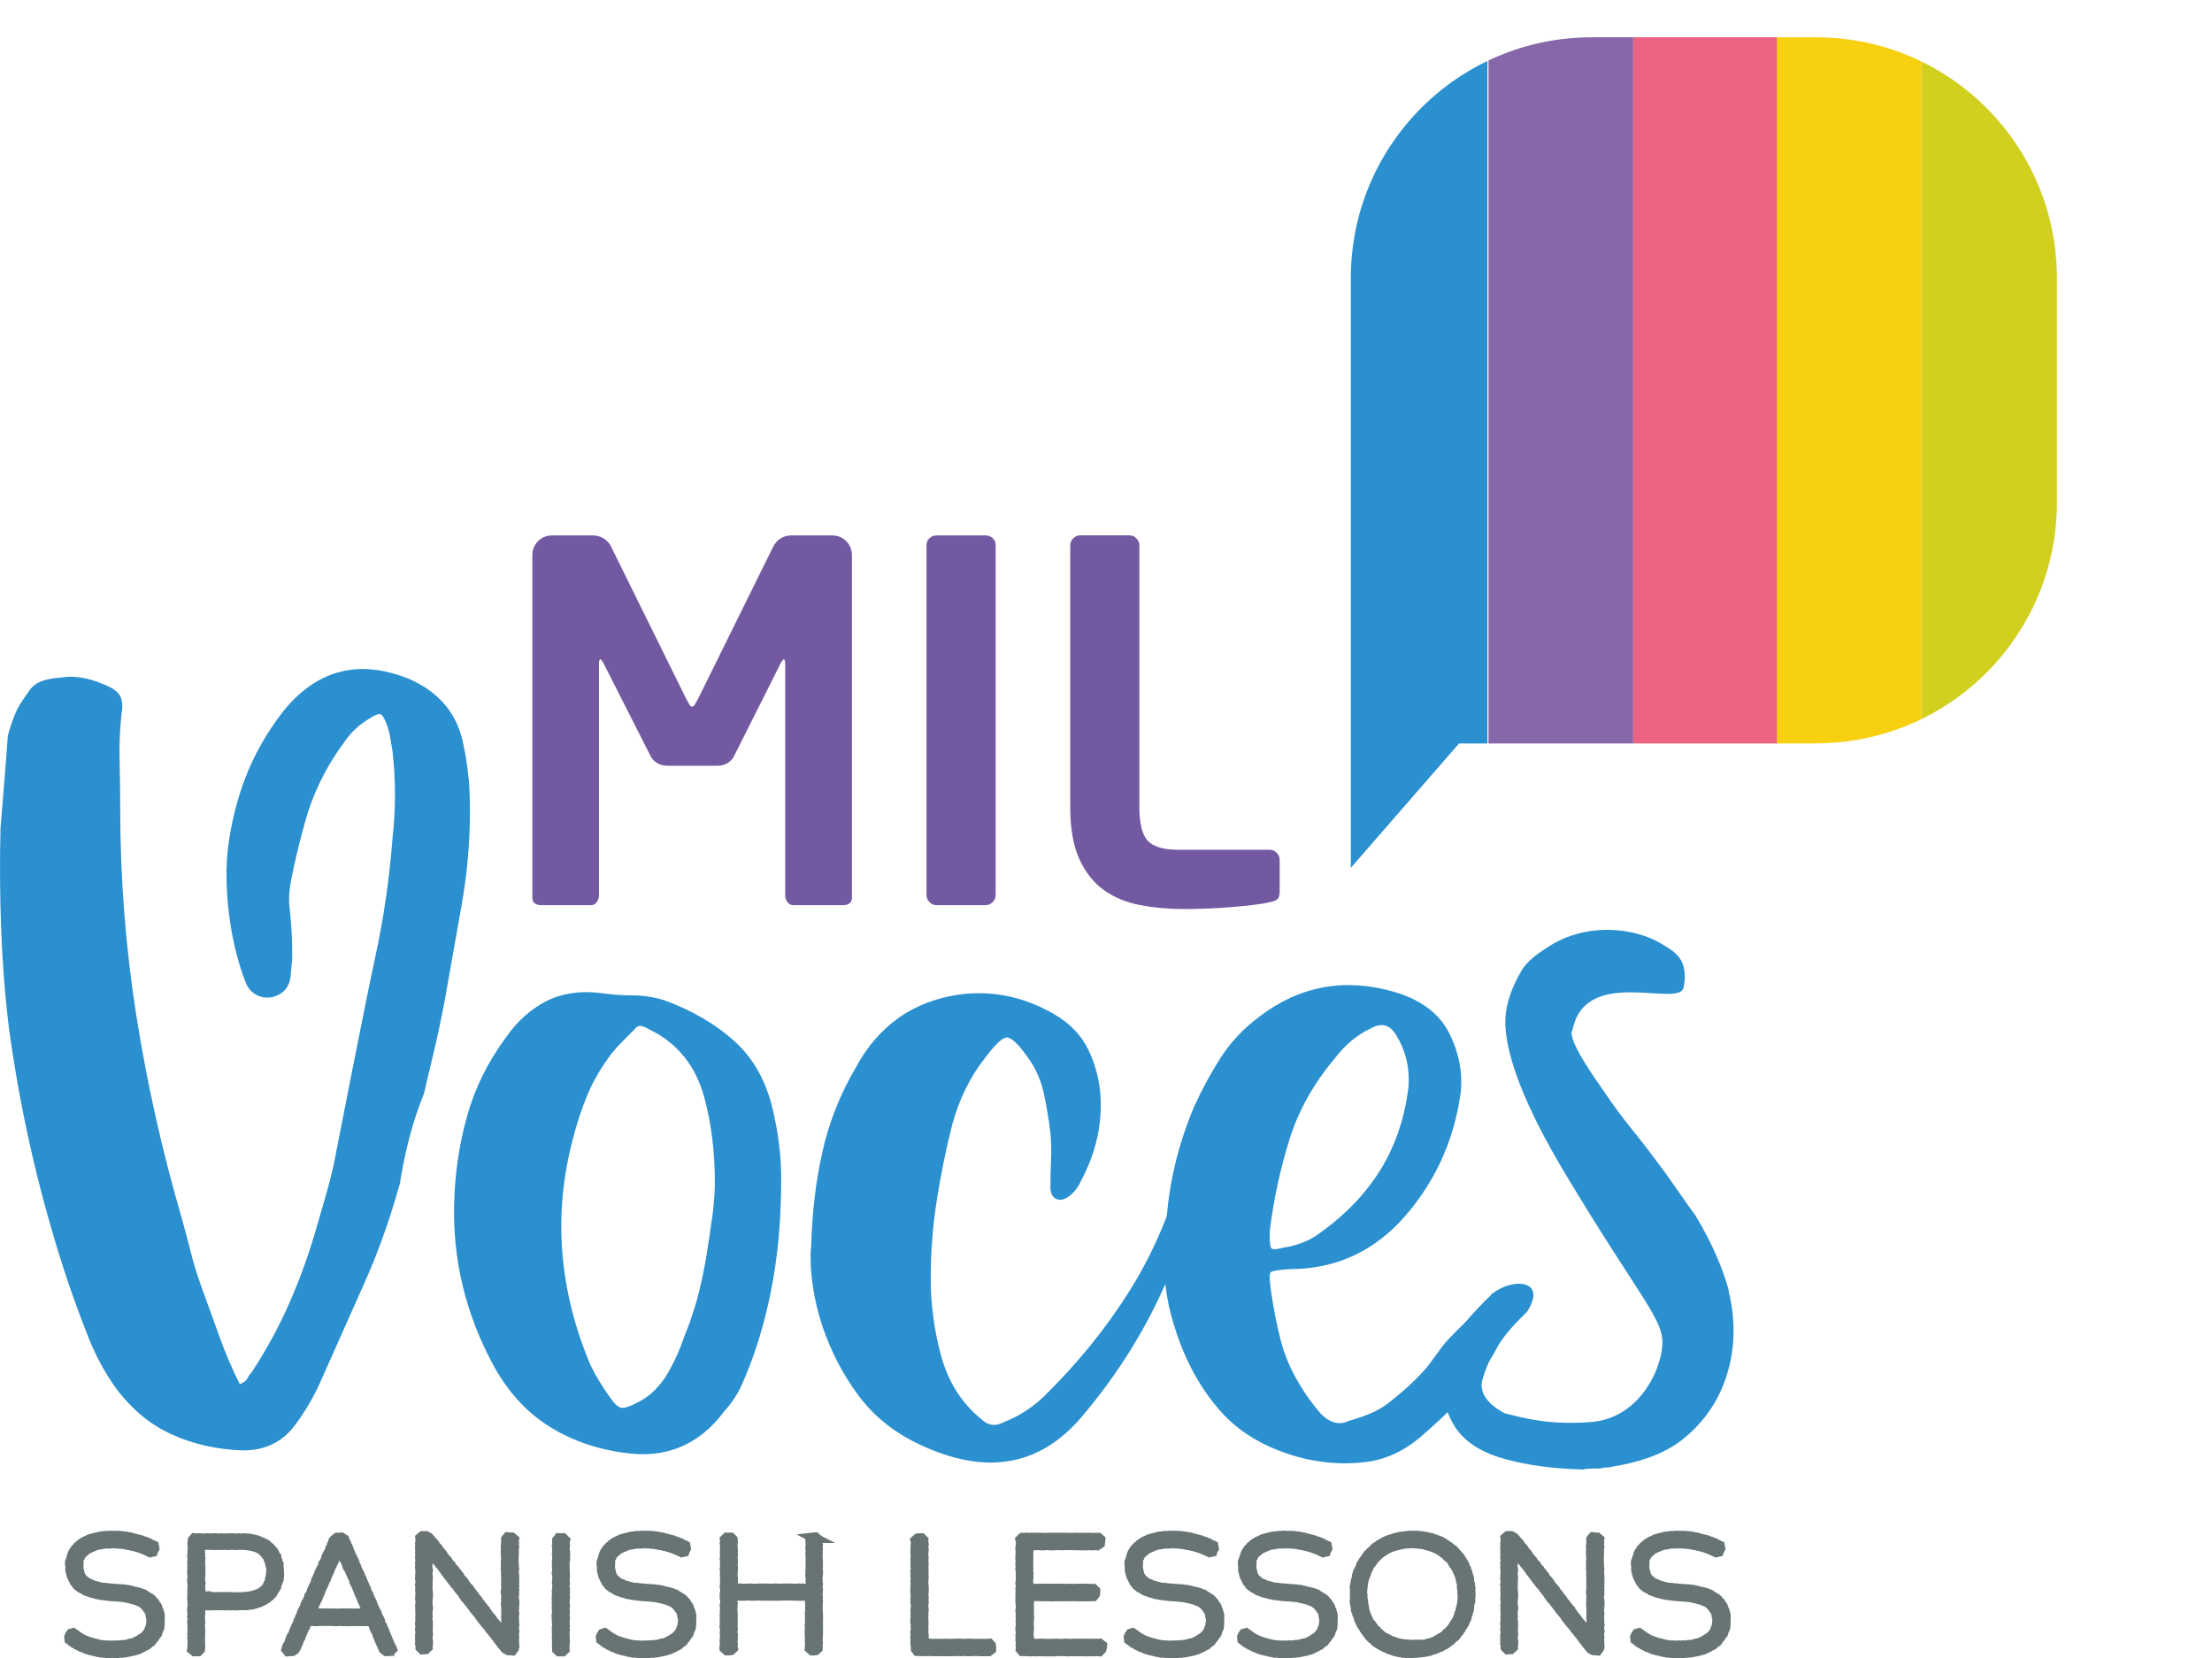
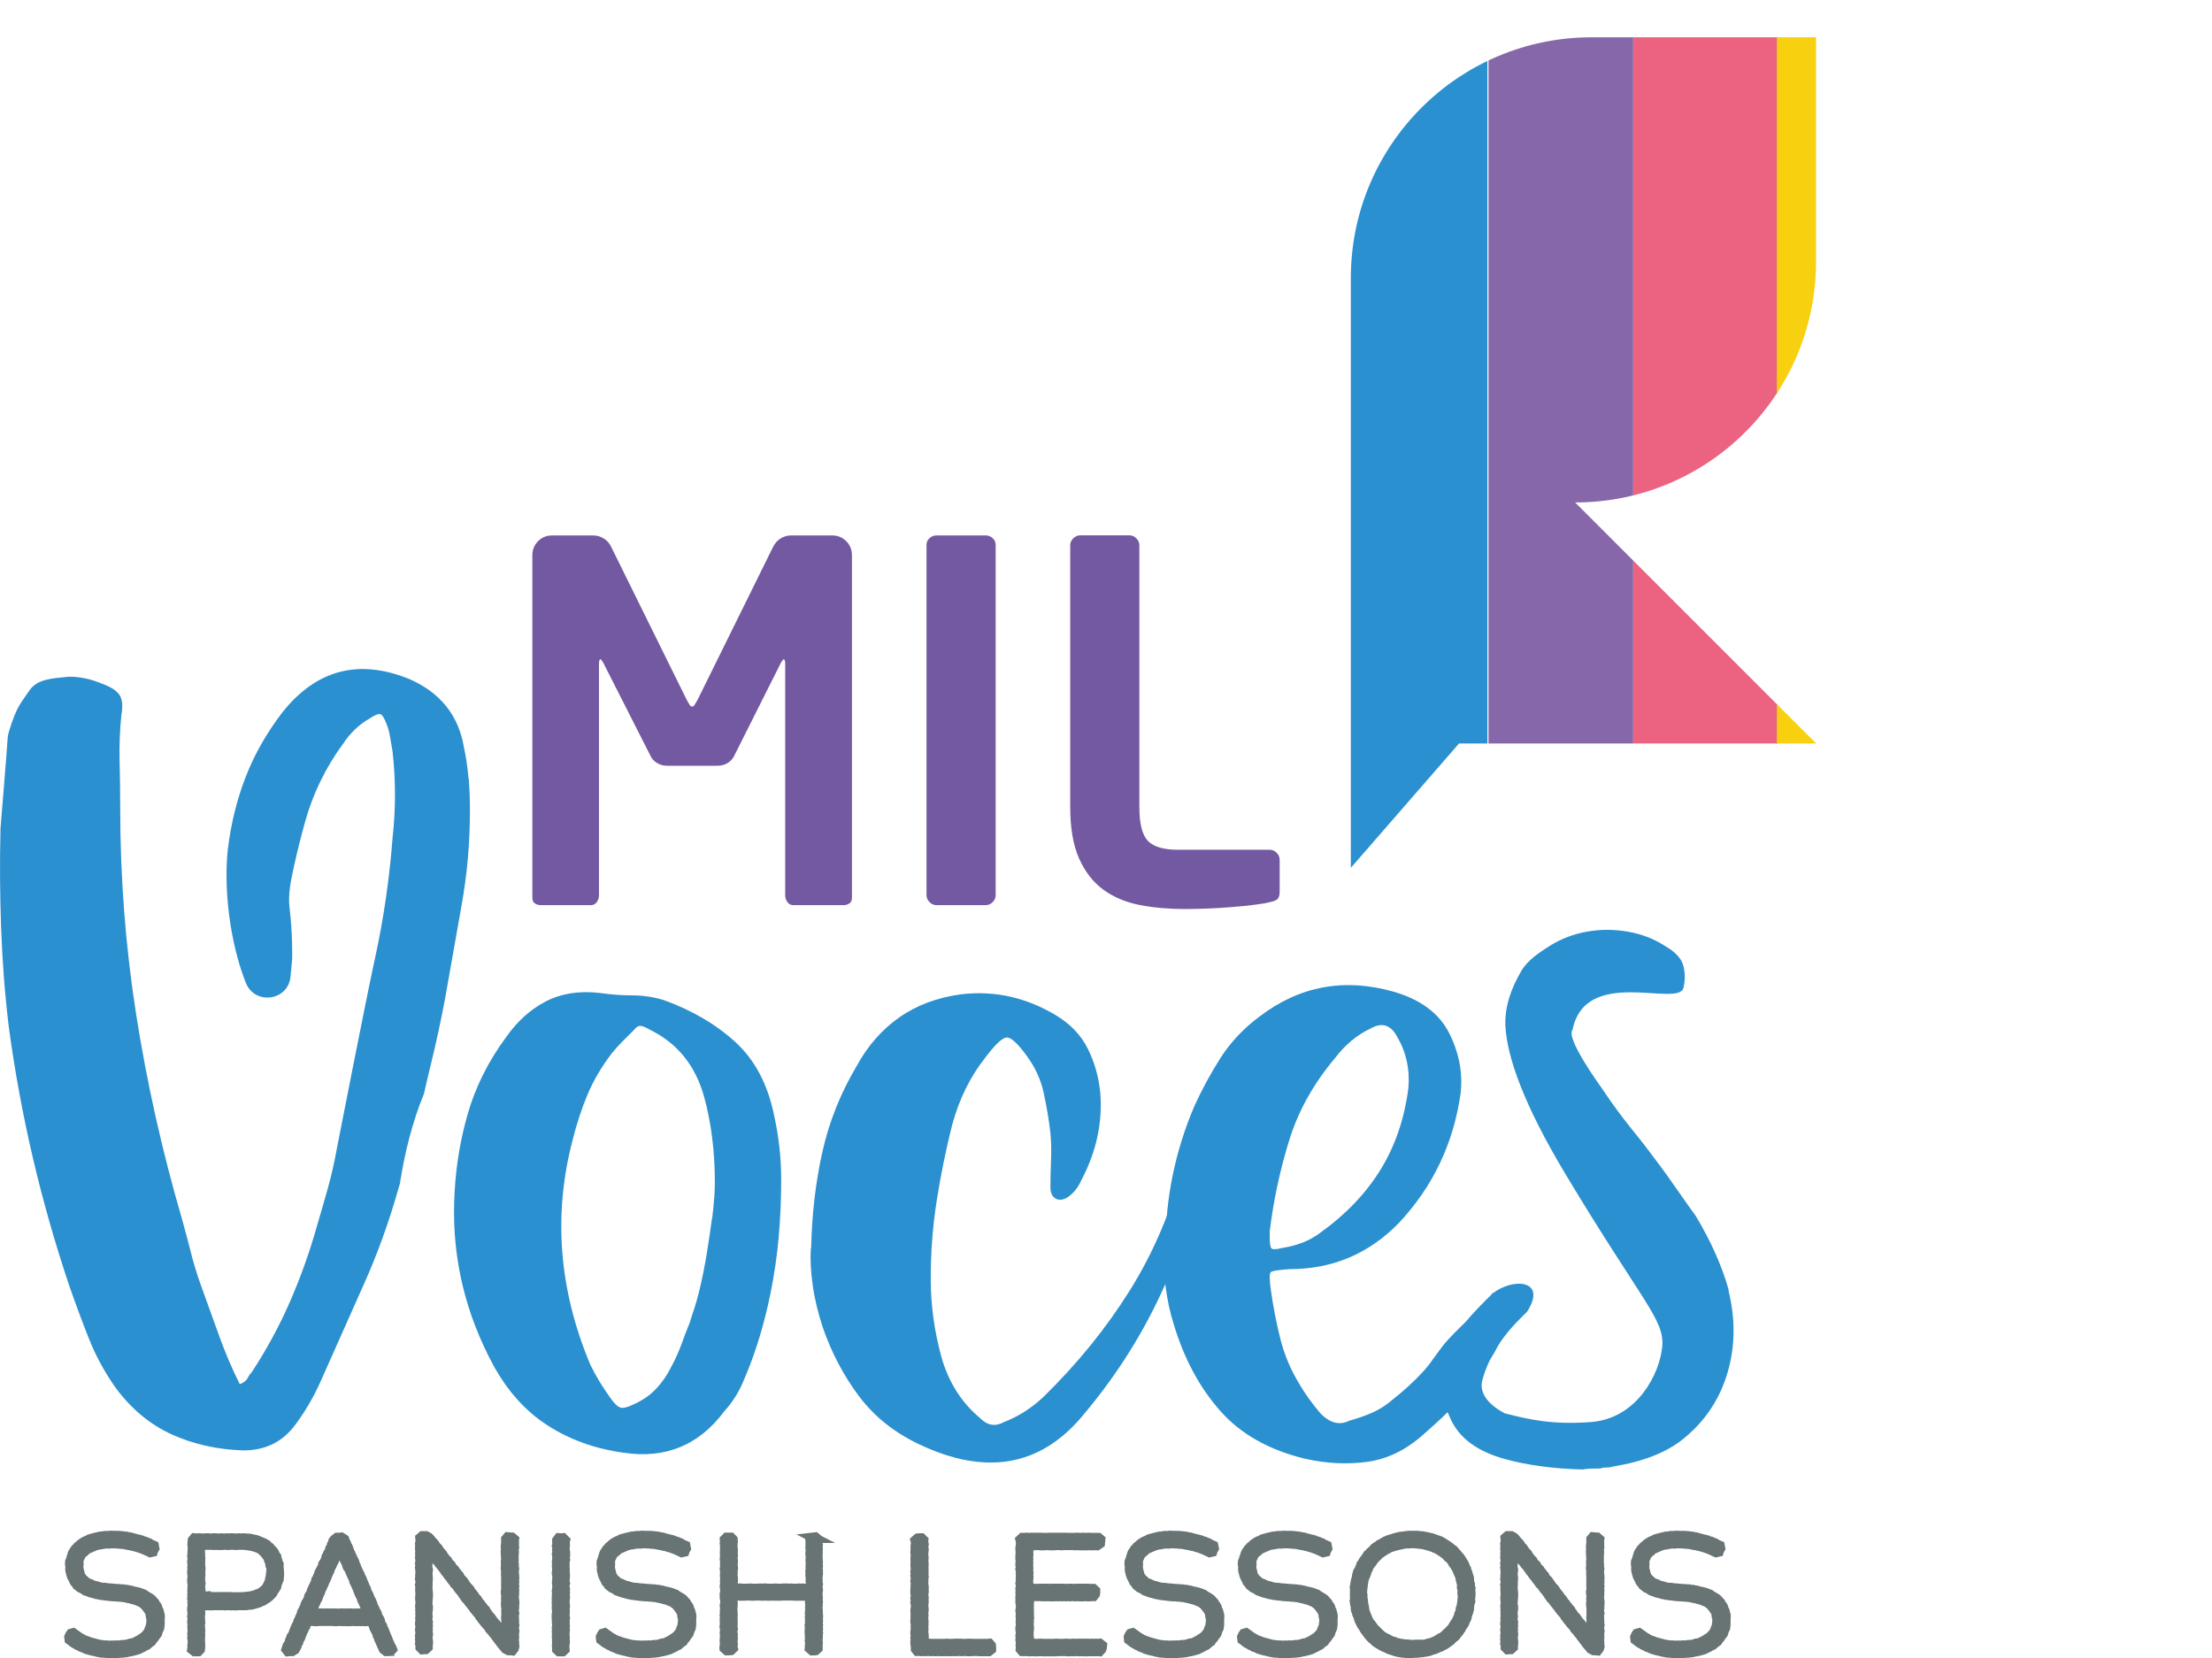
<svg xmlns="http://www.w3.org/2000/svg" id="Capa_2" viewBox="0 0 220.1 165.02">
  <defs>
    <clipPath id="clippath">
-       <path d="M180.71,73.98h-35.53l-10.77,12.38V27.68c0-13.24,10.73-23.97,23.97-23.97h22.32c13.24,0,23.97,10.73,23.97,23.97v22.32c0,13.24-10.73,23.97-23.97,23.97Z" style="clip-rule:evenodd; fill:none;" />
+       <path d="M180.71,73.98h-35.53l-10.77,12.38V27.68c0-13.24,10.73-23.97,23.97-23.97h22.32v22.32c0,13.24-10.73,23.97-23.97,23.97Z" style="clip-rule:evenodd; fill:none;" />
    </clipPath>
  </defs>
  <g id="Capa_1-2">
    <path d="M84.51,89.9c-.17.12-.36.17-.59.17h-5c-.23,0-.42-.1-.57-.3s-.22-.43-.22-.69v-22.98c0-.33-.05-.5-.15-.5-.03,0-.12.1-.25.3l-4.75,9.46c-.17.26-.39.47-.67.62-.28.15-.59.22-.92.22h-5c-.33,0-.64-.07-.92-.22-.28-.15-.5-.35-.67-.62l-4.8-9.46c-.13-.2-.22-.3-.25-.3-.1,0-.15.17-.15.5v22.98c0,.26-.07.49-.22.69s-.34.3-.57.3h-5c-.23,0-.43-.06-.59-.17-.17-.12-.25-.31-.25-.57v-34.07c0-.56.19-1.03.57-1.41.38-.38.85-.57,1.41-.57h4.06c.4,0,.76.11,1.09.32.33.21.58.5.74.87l7.48,15.15c.13.23.23.4.3.52.07.12.15.17.25.17s.18-.06.25-.17c.07-.12.17-.29.3-.52l7.48-15.15c.17-.36.41-.65.74-.87.33-.21.69-.32,1.09-.32h4.06c.56,0,1.03.19,1.41.57.38.38.57.85.57,1.41v34.07c0,.26-.08.45-.25.57Z" style="fill:#7359a1;" />
    <path d="M98.77,89.77c-.2.2-.43.3-.69.3h-4.9c-.26,0-.5-.1-.69-.3-.2-.2-.3-.43-.3-.69v-34.86c0-.26.1-.49.3-.67.2-.18.43-.27.69-.27h4.9c.26,0,.5.09.69.27.2.18.3.41.3.67v34.86c0,.26-.1.5-.3.69Z" style="fill:#7359a1;" />
    <path d="M127.12,89.47c-.15.13-.4.23-.77.3-.36.1-.88.19-1.56.27-.68.08-1.41.16-2.2.22-.79.07-1.6.12-2.43.15-.83.03-1.57.05-2.23.05-1.62,0-3.12-.13-4.51-.4s-2.59-.77-3.61-1.51c-1.02-.74-1.83-1.77-2.43-3.1-.59-1.32-.89-3.04-.89-5.15v-26.04c0-.26.1-.5.3-.69.2-.2.43-.3.69-.3h4.9c.26,0,.5.1.69.3.2.2.3.43.3.69v26.04c0,1.65.28,2.77.84,3.37.56.59,1.57.89,3.02.89h9.11c.26,0,.5.1.69.3.2.2.3.43.3.69v3.17c0,.36-.07.61-.22.74Z" style="fill:#7359a1;" />
    <g style="clip-path:url(#clippath);">
      <rect x="119.21" width="14.4" height="97.05" style="fill:#d2d01e;" />
      <rect x="133.6" width="14.4" height="97.05" style="fill:#2b90cf;" />
      <rect x="148.11" width="14.4" height="97.05" style="fill:#8668aa;" />
      <rect x="162.51" width="14.4" height="97.05" style="fill:#eb6380;" />
      <rect x="176.8" width="14.4" height="97.05" style="fill:#f7d010;" />
-       <rect x="191.2" width="14.4" height="97.05" style="fill:#d2d01e;" />
      <rect x="205.7" width="14.4" height="97.05" style="fill:#a0d9f7;" />
    </g>
    <path d="M46.62,77.47c-.08-1.02-.24-2.08-.47-3.18-.55-3.14-2.36-5.38-5.42-6.72-5.03-2.04-9.24-.94-12.62,3.3-1.57,2.05-2.79,4.19-3.66,6.43-.87,2.24-1.46,4.62-1.77,7.13-.43,3.72.11,9.12,1.77,13.35.89,2.28,4.24,1.83,4.46-.61l.16-1.74s.07-2.35-.26-5.1c-.17-1.41.16-2.83.47-4.25.31-1.41.67-2.83,1.06-4.24.39-1.42.9-2.77,1.53-4.07.63-1.3,1.37-2.54,2.24-3.71.71-1.1,1.61-1.96,2.71-2.59.47-.31.81-.45,1-.41.2.04.41.37.65,1,.16.39.27.83.35,1.3.08.47.16.94.24,1.42.16,1.41.24,2.85.24,4.3s-.08,2.89-.24,4.3c-.31,4.09-.9,8.12-1.77,12.09-.87,3.97-3.6,17.93-3.77,18.81-.24,1.34-.53,2.63-.88,3.89-.35,1.26-.73,2.56-1.12,3.89-.71,2.52-1.59,4.99-2.65,7.43-1.06,2.44-2.34,4.8-3.83,7.07-.16.16-.29.35-.41.59s-.37.43-.77.59c-.79-1.57-1.47-3.18-2.06-4.83-.59-1.65-1.2-3.34-1.83-5.07-.39-1.1-.73-2.2-1-3.3-.28-1.1-.57-2.2-.88-3.3-1.97-6.76-3.48-13.52-4.54-20.28-1.06-6.76-1.59-13.64-1.59-20.64,0-1.57-.02-3.1-.06-4.6-.04-1.49.02-3.02.18-4.6.16-.86.1-1.51-.18-1.95-.28-.43-.85-.81-1.71-1.12-1.1-.47-2.2-.71-3.3-.71-1.65.16-3.18.2-3.97,1.38-.39.55-.94,1.32-1.21,1.87-.28.55-.86,2.12-.94,2.75-.08,1.34-.72,9.09-.72,9.09-.08,3.3-.06,6.6.06,9.9.12,3.3.37,6.6.77,9.9,1.18,8.73,3.18,17.29,6.01,25.71.63,1.81,1.28,3.56,1.95,5.25.67,1.69,1.55,3.32,2.65,4.89,1.57,2.12,3.44,3.68,5.6,4.66,2.16.98,4.54,1.51,7.13,1.59,2.2,0,3.93-.86,5.19-2.59.94-1.26,1.77-2.67,2.48-4.25l4.25-9.55c1.42-3.14,2.59-6.41,3.54-9.79.04-.13.08-.25.11-.36.48-3.11,1.24-6.13,2.4-8.97.24-1.04.47-2.08.73-3.11.51-2.08.96-4.19,1.36-6.31.55-3.14,1.1-6.25,1.65-9.32.55-3.07.83-6.21.83-9.43,0-1.1-.04-2.16-.12-3.18Z" style="fill:#2b90cf;" />
    <path d="M77.49,122.99c.17-1.89.24-3.77.24-5.66,0-2.12-.24-4.25-.71-6.37-.63-3.07-1.91-5.48-3.83-7.25-1.93-1.77-4.3-3.16-7.13-4.19-1.02-.31-2.06-.47-3.12-.47s-2.14-.08-3.24-.24c-2.04-.24-3.83.04-5.37.83-1.53.79-2.85,1.97-3.95,3.54-1.81,2.44-3.11,5.05-3.89,7.84-.79,2.79-1.22,5.68-1.3,8.67-.16,5.66,1.14,11.04,3.89,16.15,1.42,2.59,3.22,4.6,5.42,6.01,2.2,1.42,4.72,2.32,7.55,2.71,4.17.63,7.51-.75,10.02-4.13.79-.86,1.39-1.81,1.83-2.83.43-1.02,2.84-6.25,3.6-14.62ZM71.06,119.21c-.04.63-.1,1.26-.18,1.89-.08.24-.38,2.99-.9,5.54-.65,3.22-1.11,4.09-1.34,4.95-.32.79-.61,1.55-.88,2.3-.28.75-.61,1.47-1,2.18-.39.79-.88,1.49-1.47,2.12-.59.63-1.32,1.14-2.18,1.53-.63.31-1.08.43-1.36.35-.28-.08-.61-.39-1-.94-.39-.55-.75-1.08-1.06-1.59-.31-.51-.63-1.08-.94-1.71-3.14-7.47-3.73-14.93-1.77-22.4.39-1.57.88-3.07,1.47-4.48.59-1.42,1.4-2.79,2.42-4.13.31-.39.67-.78,1.06-1.18.39-.39.79-.78,1.18-1.18.24-.31.49-.43.77-.35.27.08.53.2.77.35,2.75,1.34,4.56,3.58,5.42,6.72.71,2.59,1.06,5.42,1.06,8.49,0,.39-.02.9-.06,1.53Z" style="fill:#2b90cf;" />
    <path d="M80.71,124.17c.08-3.38.45-6.56,1.12-9.55.67-2.99,1.8-5.82,3.38-8.49,1.11-2.04,2.53-3.67,4.27-4.89,1.74-1.22,3.79-1.98,6.16-2.3,3.32-.39,6.48.31,9.48,2.12,1.42.87,2.46,1.97,3.12,3.3.67,1.34,1.08,2.79,1.24,4.36.24,2.99-.39,5.9-1.89,8.73-.31.71-.75,1.26-1.3,1.65-.47.31-.88.37-1.24.18-.35-.2-.53-.57-.53-1.12,0-.86.02-1.77.06-2.71.04-.94.02-1.85-.06-2.71-.16-1.34-.38-2.65-.66-3.95s-.81-2.49-1.61-3.6c-.95-1.34-1.65-1.98-2.09-1.95-.44.04-1.13.69-2.08,1.95-1.51,1.89-2.62,4.13-3.33,6.72-.64,2.52-1.15,5.05-1.55,7.61-.4,2.56-.59,5.13-.59,7.72s.35,5.19,1.06,7.78c.71,2.52,2,4.56,3.89,6.13.71.71,1.49.83,2.36.35,1.42-.55,2.71-1.37,3.89-2.48,3.38-3.3,6.25-6.84,8.61-10.61,2.36-3.77,4.13-7.94,5.31-12.5.16-.39.25-.73.29-1,.04-.27.14-.57.29-.88.24-.71.67-1.02,1.3-.94.63.08.94.51.94,1.3-.08.31-.12.59-.12.83s-.04.51-.12.83c-1.34,4.56-3.01,8.94-5.01,13.15-2,4.21-4.58,8.16-7.72,11.85-4.17,4.87-9.51,5.78-16.04,2.71-2.52-1.18-4.54-2.79-6.07-4.83-1.53-2.04-2.73-4.32-3.6-6.84-.47-1.42-.81-2.81-1-4.19-.2-1.37-.26-2.61-.18-3.71Z" style="fill:#2b90cf;" />
    <path d="M148.5,128.68c-1.11,2.16-.91.92-4.35,4.56-.97,1.03-1.63,2.26-2.54,3.24-.9.98-1.91,1.91-3.01,2.77-.63.55-1.3.98-2,1.3-.71.31-1.49.59-2.36.83-.94.47-1.89.24-2.83-.71-.87-1.02-1.57-2-2.12-2.95-.87-1.42-1.49-2.91-1.89-4.48-.39-1.57-.71-3.18-.94-4.83-.16-1.1-.16-1.71,0-1.83.16-.12.79-.22,1.89-.29,4.25,0,7.86-1.53,10.85-4.6,3.38-3.61,5.42-7.9,6.13-12.85.24-2.04-.14-4.05-1.12-6.01-.98-1.96-2.81-3.34-5.48-4.13-4.95-1.42-9.43-.59-13.44,2.48-1.57,1.18-2.85,2.54-3.83,4.07-.98,1.53-1.87,3.17-2.65,4.89-1.89,4.48-2.83,9.08-2.83,13.8-.16,1.42-.16,2.77,0,4.07.16,1.3.43,2.58.83,3.83,1.02,3.38,2.55,6.23,4.6,8.55,2.04,2.32,4.87,3.91,8.49,4.78,2.12.47,4.19.57,6.19.29,2-.28,3.87-1.2,5.6-2.77.63-.55,1.26-1.12,1.89-1.71.63-.59,1.18-1.24,1.65-1.95,2.59-3.54,2.87-2.79,4.48-6.56.23-.54-.79-1.89-.57-2.43-1.49-.16.78-1.84-.62-1.35ZM126.34,122.52c.39-3.14,1.04-6.17,1.95-9.08.9-2.91,2.42-5.62,4.54-8.14,1.02-1.34,2.2-2.32,3.54-2.95,1.1-.63,1.96-.39,2.59.71.94,1.57,1.34,3.3,1.18,5.19-.39,3.07-1.32,5.78-2.77,8.14-1.46,2.36-3.44,4.44-5.96,6.25-1.02.79-2.28,1.3-3.77,1.53-.63.16-1,.18-1.12.06-.12-.12-.18-.49-.18-1.12v-.59Z" style="fill:#2b90cf;" />
    <path d="M10.82,164.52l-.16-.03-.21-.02-.16-.02h-.21l-.21-.05-.16-.02-.19-.05-.19-.05-.16-.03-.24-.06-.16-.05-.18-.05-.16-.08-.19-.08-.18-.06-.15-.1-.21-.08-.13-.1-.18-.08-.16-.11-.16-.13-.15-.11-.03-.26.08-.18.1-.15.21-.06.34.24.15.11.15.1.18.1.18.1.15.08.21.06.15.06.16.06.19.05.19.05.18.05.19.05.19.05.18.02.18.03.21.02h.23l.18.03.16-.02h.42l.21-.02.19.02.19-.03.15-.03h.24l.15-.03.23-.05.15-.06.23-.03.19-.06.19-.1.15-.08.15-.06.16-.13.19-.11.15-.1.13-.15.15-.15.1-.15.1-.19.05-.18.1-.18.02-.18.03-.18.03-.39-.06-.21-.03-.19-.02-.18-.06-.18-.11-.15-.11-.16-.11-.15-.13-.16-.11-.1-.29-.23-.23-.08-.18-.08-.13-.05-.21-.06-.21-.05-.15-.06-.19-.02-.23-.06-.16-.03-.21-.02-.21-.03h-.16l-.23-.03h-.16l-.42-.03-.16-.02-.23-.03-.19-.02-.21-.03-.19-.02-.18-.05-.21-.03-.15-.05-.19-.05-.21-.05-.21-.08-.16-.06-.18-.06-.15-.11-.18-.1-.18-.08-.32-.26-.08-.15-.15-.15-.08-.16-.08-.18-.1-.18-.06-.16-.05-.19-.05-.19-.03-.19.02-.19-.05-.39.02-.21.08-.16.05-.21.06-.18.05-.18.07-.16.11-.16.1-.16.15-.15.11-.13.16-.11.1-.11.18-.13.16-.1.15-.08.23-.08.15-.1.16-.05.23-.06.18-.05.34-.08.23-.05h.16l.23-.05h.39l.18-.03.39.02h.44l.37.03.18.03.23.02.13.05.23.02.53.15.42.1.18.05.16.08.21.05.16.08.19.06.11.08.21.1.18.08.05.27-.1.16-.05.16-.26.06-.34-.16-.36-.16-.18-.06-.19-.08-.21-.05-.18-.06-.19-.05-.18-.03-.15-.05-.24-.03-.37-.08-.21-.03h-.19l-.15-.03h-.19l-.19-.02h-.39l-.24.03-.21-.02-.36.05-.23.05-.19.02-.21.05-.15.05-.18.08-.19.08-.18.08-.23.1-.13.11-.13.13-.19.13-.13.16-.1.16-.06.16-.1.19-.03.18.02.21-.02.39.02.18.05.19.05.21.02.16.1.16.1.18.16.15.13.11.13.13.18.11.19.06.18.08.15.1.21.03.39.11.19.05.21.03h.18l.23.03.16.03h.21l.23.03.39.03h.18l.18.03h.23l.21.05h.18l.19.05.15.02.21.06.18.05.18.03.19.05.21.06.19.08.18.06.13.1.18.11.32.19.16.13.1.13.16.16.06.16.15.16.08.16.03.18.1.16.05.21.05.16.02.19-.02.19v.58l-.02.21-.03.18-.1.18-.05.18-.06.18-.13.16-.21.31-.15.15-.08.15-.19.13-.26.23-.23.1-.15.1-.18.08-.16.08-.16.08-.21.06-.21.06-.36.08-.19.03-.19.05-.19.02-.24.03h-.19l-.18.02-.23.02-.37-.02-.21.02Z" style="fill:#687374; stroke:#687374; stroke-miterlimit:10;" />
    <path d="M19.16,163.94l-.02-.19.02-.21.02-.18-.02-.19-.03-.19.03-.23-.03-.19.03-.19v-.18l-.02-.21v-.18l.03-.19-.05-.19.02-.19.03-.19-.05-.19.03-.21v-.18l-.03-.19v-.23l.03-.18.02-.21-.03-.18.03-.21-.05-.18.03-.21-.02-.19.03-.19-.03-.18.02-.19v-.19l.02-.19-.03-.19-.02-.21v-.19l.05-.21-.02-.18-.03-.19v-.19l.03-.19-.02-.21.02-.19v-.19l-.03-.18.03-.21.02-.18-.05-.19.02-.19.02-.23v-.19l.02-.18-.02-.21-.02-.19.02-.18.02-.21.16-.19.18.02.23-.02h.16l.18.02h.24l.18-.02h.18l.19.02h.18l.19-.02h.19l.24.02h.15l.23-.02.18.02h.16l.24-.02.19.02.16-.02h.18l.19.02h.18l.21-.02.18.02.4-.02.21.03h.18l.19.02.18.05.18.03.23.05.16.06.18.08.39.16.15.08.18.11.1.13.19.13.08.13.15.13.13.15.1.18.06.16.13.16.02.19.08.18.03.18.1.19-.02.19.02.16.02.21.02.39v.19l-.03.18v.18l-.1.21-.05.16-.07.19-.03.18-.11.18-.11.16-.1.16-.08.16-.15.15-.1.11-.18.15-.15.11-.18.1-.15.11-.18.06-.19.1-.32.11-.24.06-.16.05-.19.02-.23.02-.18.03h-.78l-.18.02h-.19l-.16-.02-.23.02-.18-.02h-.18l-.18.02-.19-.02h-.99l-.19.02h-.15l-.23-.02-.18.02h-.39l-.19.19.02.18-.02.19.03.21-.02.19-.03.19.03.19v.18l.02.19-.05.19.02.21v.16l.03.21-.03.19.02.19v.19l-.03.19.02.19-.02.19.03.18v.39l-.02.19-.18.19h-.36l-.24-.19.03-.18ZM20.33,158.92l.18.02.16-.02.19.02.19-.02h.18l.24.02.15-.02.21.02.18-.02h.6l.16.02.19-.02.19.02h.78l.4-.02.16-.02.19-.02.21-.03.19-.02.15-.06.24-.05.13-.08.21-.06.16-.1.15-.11.15-.11.15-.15.13-.15.08-.15.08-.18.1-.18.05-.18.02-.19.07-.18v-.19l.03-.18.03-.37-.02-.19-.08-.21-.03-.19-.02-.16-.1-.18-.05-.19-.1-.18-.13-.15-.08-.15-.16-.13-.15-.15-.11-.11-.21-.1-.16-.08-.19-.05-.16-.06-.23-.05-.16-.03-.21-.03-.21-.03-.21-.02h-.55l-.19.02-.24-.02h-.34l-.26.02-.16-.02h-.23l-.16.02h-.44l-.16-.02-.23.02-.18-.02h-.62l-.21.02-.18-.02-.16.19-.03.21v.39l.02.16-.03.21.05.19-.03.19.02.18-.03.19.03.19.02.19v.19l-.03.18.02.21v.18l-.03.21v.18l.02.21.03.18-.05.21.02.19v.18l.03.19v.18l-.05.19.19.21.24-.02Z" style="fill:#687374; stroke:#687374; stroke-miterlimit:10;" />
    <path d="M38.16,163.95l-.11-.18-.03-.16-.13-.19-.08-.18-.02-.18-.08-.16-.13-.16-.03-.19-.1-.18-.08-.16-.1-.18-.06-.19-.05-.16-.11-.18-.23-.18-.24-.02-.19.02h-.15l-.21-.02-.18.02-.24-.02-.19.02-.19-.02h-.15l-.19.02h-.44l-.19-.02-.19.02-.15-.02h-.21l-.23.02h-.21l-.16-.02h-1.36l-.23.02h-.19l-.15-.02h-.4l-.27.19-.11.16-.02.18-.13.18-.05.18-.1.18-.06.18-.1.19-.03.15-.1.19-.1.18-.03.16-.11.18-.05.19-.08.16-.11.19-.26.16h-.24l-.18.02-.15-.19.06-.18.06-.18.13-.16.06-.18.05-.19.08-.18.06-.18.13-.16.08-.18.05-.18.08-.18.06-.16.08-.19.11-.18.06-.18.05-.16.11-.18.05-.18.11-.18.05-.19.05-.18.1-.16.08-.19.1-.15.03-.18.08-.19.13-.18.07-.18.08-.16.03-.18.13-.18.08-.18.05-.19.08-.16.07-.18.1-.18.08-.19.08-.18.03-.18.11-.16.06-.18.1-.16.03-.19.08-.16.1-.19.11-.18.08-.16.02-.19.13-.18.07-.16.1-.19.02-.18.1-.18.06-.16.13-.18.05-.16.05-.18.13-.18.03-.19.11-.16.03-.19.13-.16.24-.18h.26l.16-.02.29.18.06.19.11.18.06.18.1.18.07.16.06.19.05.16.1.16.06.18.11.19.03.16.13.18.08.19.03.18.1.16.06.19.07.16.1.19.06.16.11.18.03.18.13.18.13.34.08.18.08.19.05.16.11.18.05.19.06.18.11.16.08.19.05.16.1.19.08.16.08.18.11.36.1.16.08.19.19.36.02.18.11.18.1.16.08.18.03.18.08.19.11.16.03.19.11.16.08.18.06.18.08.18.05.16.1.19.05.16.16.36.08.19.11.18.07.18-.15.16-.23.02h-.21l-.24-.19-.08-.18ZM31.31,160.57h.34l.24-.02h.16l.16.02.21-.02h.19l.19.02.19-.02.19.02.18-.02.23.02h.19l.15-.02h.23l.16.02.21-.02h.39l.18.02h.19l.23-.02.21.02.13-.02.19.02.21-.02.19.02.15-.19-.11-.18-.06-.16-.08-.19-.1-.18-.05-.18-.1-.16-.08-.18-.05-.19-.19-.36-.06-.18-.08-.18-.03-.18-.11-.16-.06-.18-.11-.19-.08-.16-.02-.19-.08-.16-.1-.19-.23-.53-.07-.18-.13-.16-.08-.19-.03-.18-.1-.18-.1-.18-.08-.18-.06-.16-.05-.18-.13-.18-.02-.19-.08-.16-.16-.02-.08.18-.1.19-.08.18-.05.16-.1.19-.06.16-.08.19-.1.16-.07.19-.19.36-.03.16-.1.19-.08.18-.08.18-.05.16-.08.18-.1.19-.06.16-.08.19-.08.16-.08.19-.11.16-.03.19-.08.18-.08.16-.06.19-.08.18-.11.16-.05.18-.13.19-.03.18-.1.18-.05.18-.08.18.1.16.21.02Z" style="fill:#687374; stroke:#687374; stroke-miterlimit:10;" />
    <path d="M50.78,153h.16l.21.18-.03.19.03.19-.02.21.03.19-.05.19.02.18v.23l-.02.19v.78l.02.18-.02.19.05.19-.03.19v.21l.02.19.02.18v.21l-.02.21.02.18-.05.21.05.19-.05.19.05.19-.03.18.02.19-.03.19v.19l.02.19.03.21v.19l-.02.19v.18l-.02.23-.02.19.05.18-.05.21.02.19v.18l.02.21-.03.18.05.19-.05.19.02.21.03.18-.02.19-.03.21.03.21-.02.19v.19l.02.19v.19l.02.18-.05.19-.16.21-.18-.02h-.19l-.29-.15-.13-.16-.11-.13-.15-.18-.1-.13-.11-.16-.13-.15-.1-.16-.13-.15-.1-.16-.15-.16-.11-.15-.13-.16-.13-.13-.08-.16-.13-.15-.15-.16-.13-.16-.1-.13-.13-.15-.11-.16-.13-.16-.07-.15-.13-.15-.16-.18-.1-.13-.13-.15-.1-.18-.13-.13-.1-.16-.15-.16-.11-.16-.11-.13-.15-.15-.11-.18-.1-.13-.11-.18-.1-.13-.13-.16-.13-.15-.1-.15-.11-.18-.18-.15-.1-.15-.11-.15-.15-.18-.08-.15-.15-.15-.11-.15-.1-.16-.15-.16-.08-.15-.11-.13-.13-.18-.1-.13-.15-.16-.1-.16-.16-.16-.08-.13-.16-.16-.1-.15-.15-.15-.08-.16-.15-.16-.11-.15-.1.05-.03.18v.21l.02.18.02.19.02.21-.03.18-.02.19v.39l.05.19-.02.19-.03.18.02.21.02.18v.21l-.02.18v.39l-.02.19.03.39.02.21v.39l-.03.19v.19l-.02.19v.19l.05.18v.21l-.02.18-.03.21v.18l.03.21-.03.18v.19l.05.19-.02.18.02.21-.03.18.02.21-.03.18.05.21-.02.18-.03.19.02.19.03.19v.21l-.03.18v.19l-.21.19h-.13l-.19.02-.19-.19v-.21l-.05-.18.05-.21-.05-.19.02-.18-.02-.21.05-.21-.02-.19-.03-.18.03-.21.02-.18-.05-.19.02-.21.03-.18-.03-.19.03-.21-.02-.18.02-.21-.03-.19.02-.18-.03-.21.02-.19.03-.21-.03-.18-.02-.19.03-.39v-.19l-.02-.21v-.19l.03-.19-.05-.18.05-.21v-.19l-.05-.19.02-.21v-.18l.02-.19v-.19l-.02-.21-.02-.18.05-.21-.05-.19.05-.19-.02-.18-.03-.21.03-.18-.02-.21.02-.18-.03-.4.03-.21-.03-.19.05-.19v-.18l-.02-.21.21-.18h.36l.27.15.15.16.1.13.16.18.13.13.1.16.1.16.15.13.1.16.1.15.15.16.13.16.08.15.11.15.13.16.16.16.06.13.11.15.18.16.08.16.11.16.16.13.08.16.15.15.1.15.15.16.06.16.11.13.18.18.11.15.1.15.11.16.1.15.16.15.13.16.08.16.11.13.15.18.11.15.08.15.16.15.11.16.08.15.16.16.08.15.15.15.08.15.18.16.06.15.13.15.11.18.11.13.15.16.11.16.1.15.13.16.15.15.11.16.23.31.13.13.13.16.08.16.1.15.13.15.11-.03.05-.21-.03-.18.02-.21-.02-.18-.02-.19v-.21l.03-.19v-.18l-.02-.19v-.19l.03-.18-.02-.21v-.18l.02-.21-.03-.18-.02-.19v-.21l.03-.19-.02-.19.03-.39-.05-.18v-.21l.05-.19-.02-.19v-1.13l-.02-.19.02-.19-.02-.21-.02-.18.03-.39-.02-.21.03-.39-.02-.19v-.19l-.02-.16v-.21l.03-.18-.03-.19.02-.21.02-.18v-.4l.16-.19.21.02Z" style="fill:#687374; stroke:#687374; stroke-miterlimit:10;" />
    <path d="M55.43,163.92l-.02-.18.03-.19-.02-.21.02-.19-.03-.19v-.21l.02-.19-.03-.18.03-.21-.03-.19.05-.19-.02-.18-.02-.19v-.19l-.02-.19v-.39l.05-.19-.02-.21-.02-.19v-.19l.02-.21-.03-.19.02-.19-.02-.19.02-.18v-.21l.02-.19-.03-.18.03-.21.02-.19v-.18l-.03-.21v-.19l.03-.19v-.39l-.05-.21.02-.18.02-.21-.03-.39.02-.18-.02-.21.03-.19v-.19l.02-.18-.05-.19.05-.23-.03-.19.03-.19-.05-.18.05-.19-.02-.21v-.18l.16-.21.23.02.19-.02.21.21-.05.18.03.21v.19l-.03.19v.18l.05.21v.39l-.05.19.05.19-.05.19v.6l.02.18-.02.19.03.21v.37l-.02.21-.02.19.05.21-.05.19v.19l.05.18-.02.19.02.19-.05.21.05.18-.03.39-.02.21.03.18.02.19-.05.21.03.19v.21l-.03.18.02.19.03.21-.05.19.03.19-.02.18.03.19-.05.19.05.21-.03.19v.39l.02.21-.02.19.03.19-.02.18-.03.21v.18l.02.21-.19.18h-.37l-.19-.18v-.21Z" style="fill:#687374; stroke:#687374; stroke-miterlimit:10;" />
    <path d="M63.71,164.52l-.16-.03-.21-.02-.16-.02h-.21l-.21-.05-.16-.02-.19-.05-.19-.05-.16-.03-.24-.06-.16-.05-.18-.05-.16-.08-.19-.08-.18-.06-.15-.1-.21-.08-.13-.1-.18-.08-.16-.11-.16-.13-.15-.11-.03-.26.08-.18.1-.15.21-.06.34.24.15.11.15.1.18.1.18.1.15.08.21.06.15.06.16.06.19.05.19.05.18.05.19.05.19.05.18.02.18.03.21.02h.23l.18.03.16-.02h.42l.21-.02.19.02.19-.03.15-.03h.24l.15-.03.23-.05.15-.06.23-.03.19-.06.19-.1.15-.08.15-.06.16-.13.19-.11.15-.1.13-.15.15-.15.1-.15.1-.19.05-.18.1-.18.02-.18.03-.18.03-.39-.06-.21-.03-.19-.02-.18-.06-.18-.11-.15-.11-.16-.11-.15-.13-.16-.11-.1-.29-.23-.23-.08-.18-.08-.13-.05-.21-.06-.21-.05-.15-.06-.19-.02-.23-.06-.16-.03-.21-.02-.21-.03h-.16l-.23-.03h-.16l-.42-.03-.16-.02-.23-.03-.19-.02-.21-.03-.19-.02-.18-.05-.21-.03-.15-.05-.19-.05-.21-.05-.21-.08-.16-.06-.18-.06-.15-.11-.18-.1-.18-.08-.32-.26-.08-.15-.15-.15-.08-.16-.08-.18-.1-.18-.06-.16-.05-.19-.05-.19-.03-.19.02-.19-.05-.39.02-.21.08-.16.05-.21.06-.18.05-.18.07-.16.11-.16.1-.16.15-.15.11-.13.16-.11.1-.11.18-.13.16-.1.15-.08.23-.08.15-.1.16-.05.23-.06.18-.05.34-.08.23-.05h.16l.23-.05h.39l.18-.03.39.02h.44l.37.03.18.03.23.02.13.05.23.02.53.15.42.1.18.05.16.08.21.05.16.08.19.06.11.08.21.1.18.08.05.27-.1.16-.05.16-.26.06-.34-.16-.36-.16-.18-.06-.19-.08-.21-.05-.18-.06-.19-.05-.18-.03-.15-.05-.24-.03-.37-.08-.21-.03h-.19l-.15-.03h-.19l-.19-.02h-.39l-.24.03-.21-.02-.36.05-.23.05-.19.02-.21.05-.15.05-.18.08-.19.08-.18.08-.23.1-.13.11-.13.13-.19.13-.13.16-.1.16-.06.16-.1.19-.03.18.02.21-.02.39.02.18.05.19.05.21.02.16.1.16.1.18.16.15.13.11.13.13.18.11.19.06.18.08.15.1.21.03.39.11.19.05.21.03h.18l.23.03.16.03h.21l.23.03.39.03h.18l.18.03h.23l.21.05h.18l.19.05.15.02.21.06.18.05.18.03.19.05.21.06.19.08.18.06.13.1.18.11.32.19.16.13.1.13.16.16.06.16.15.16.08.16.03.18.1.16.05.21.05.16.02.19-.02.19v.58l-.02.21-.03.18-.1.18-.05.18-.06.18-.13.16-.21.31-.15.15-.08.15-.19.13-.26.23-.23.1-.15.1-.18.08-.16.08-.16.08-.21.06-.21.06-.36.08-.19.03-.19.05-.19.02-.24.03h-.19l-.18.02-.23.02-.37-.02-.21.02Z" style="fill:#687374; stroke:#687374; stroke-miterlimit:10;" />
    <path d="M80.95,153l.18-.02.23.19.02.19-.05.21.05.19-.03.19.03.18-.03.19.02.23-.02.19v.18l.02.21v.18l.02.19-.02.19.02.19-.05.19.05.21v.37l-.03.21-.02.18.02.21-.02.19.05.19-.03.19-.02.21.05.18-.02.19-.03.21.02.18.02.19-.02.21.03.18-.02.19v.21l-.03.18.02.21.02.21v.18l.02.21v.19l-.02.19.02.18-.03.19.03.19-.02.19.02.21-.03.19.03.18-.02.19v.21l-.03.39.03.19-.02.21v.37l-.21.19-.18.02h-.16l-.24-.21.02-.18v-.19l.03-.19-.05-.21.03-.19-.02-.21v-.19l-.02-.18v-.19l.02-.19v-.19l-.02-.19.05-.19-.02-.21.02-.21-.03-.18.03-.21-.03-.19.02-.18.02-.21-.02-.18.02-.19-.02-.23v-.18l.02-.19-.05-.21-.15-.18-.24-.02-.18.02h-.94l-.19-.02h-1.02l-.19.02h-.55l-.21-.02-.16.02h-.4l-.21-.02-.19.02h-.19l-.16-.02h-.4l-.16.02h-.21l-.19-.02h-.37l-.19.02h-.42l-.19-.02h-.16l-.23.02-.21.18.03.39.02.21-.02.19v.21l-.02.18.02.21v.18l.02.19-.03.19.02.19v.61l-.03.19.05.19-.05.18v.19l.05.19-.02.19.02.19-.02.21-.03.19.05.19-.05.21.05.19-.19.18-.23.02h-.18l-.23-.21v-.19l.05-.18-.02-.19-.02-.21.02-.19.02-.18-.03-.4.03-.19v-.21l-.05-.19.02-.18.02-.21-.02-.18v-.21l.02-.18-.03-.19.05-.19-.03-.19.02-.19v-.21l-.03-.21.05-.18v-.4l-.05-.18v-.4l.05-.19v-.19l-.03-.19-.02-.18.05-.19-.02-.21v-.19l.02-.21-.03-.18v-.19l.03-.19-.03-.19-.02-.19.05-.19-.02-.19v-.39l-.03-.21.05-.19-.03-.19v-.4l.03-.19-.03-.19.03-.19-.05-.18.03-.21-.02-.19.18-.18h.42l.18.18.02.21-.03.18v.42l.03.18v.21l-.02.19.03.18-.05.21.03.18.02.21-.02.19-.03.19.05.21v.19l-.05.19.03.18-.03.21.03.18.02.21v.21l-.03.18.02.19v.19l.19.21.19-.02h.36l.24.02h.53l.23-.02.21.02h.53l.23-.02.21.02.18-.02h.18l.23.02h.52l.23-.02.19.02h.4l.19-.02h.39l.15.02.24-.02.18.02h.39l.16-.02.24.02.18-.02.19.02h.36l.24-.21v-.39l-.03-.19.03-.19-.03-.19-.02-.21.03-.19-.03-.19.05-.18-.03-.19v-.21l.03-.19-.03-.19v-.21l.02-.18-.02-.21-.02-.19.03-.19v-.18l-.03-.21.02-.19v-.39l-.02-.19.19-.19h.21Z" style="fill:#687374; stroke:#687374; stroke-miterlimit:10;" />
    <path d="M92.3,163.58l.19-.02.18.02h1.31l.23-.02.18.02h.4l.21-.02h.58l.18.02h.36l.24-.02h.18l.19.02h1.52l.19-.02.16.18.02.19v.19l-.24.19h-.97l-.15-.02h-.4l-.21.02h-.37l-.18-.02h-.23l-.18.02-.16-.02h-.19l-.23.02-.18-.02-.21.02h-.37l-.15-.02-.19.02h-.42l-.18-.02-.21.02h-.21l-.18-.02-.19.02-.15-.02h-.23l-.19.02-.19-.02-.18.02-.16-.02h-.24l-.15-.19v-.19l-.02-.19-.03-.19v-.19l.03-.18-.03-.21.05-.21-.05-.19v-.19l.05-.19-.02-.19v-.19l.02-.18-.05-.19v-.21l.02-.19v-.58l-.02-.18.03-.21.02-.21v-.18l-.05-.19.05-.21-.05-.19.03-.18v-.19l-.03-.21v-.37l.02-.19v-.19l.03-.19-.05-.21.05-.21-.03-.19-.02-.19.05-.18-.05-.19.05-.19-.02-.19-.02-.21v-.19l.02-.18-.02-.19v-.19l.02-.19v-.19l-.03-.21.02-.21v-.39l.02-.18.02-.21-.05-.18.21-.19.18-.02h.21l.19.19-.02.21.05.19-.05.18.03.19.02.18-.02.21-.03.19.02.18.02.21-.02.19v.18l.02.19v.19l-.02.18.02.21-.02.18.02.19-.02.19.03.19-.03.21v.36l-.02.21.05.18v.58l-.05.19.03.19.02.21-.03.18.03.18-.02.21-.03.18.03.21.02.19-.02.18-.03.21.03.18-.02.19v.19l.02.19v.39l-.02.18.02.21-.03.39.05.19v.36l-.03.21.02.18.18.21h.23Z" style="fill:#687374; stroke:#687374; stroke-miterlimit:10;" />
    <path d="M102.68,163.58l.23-.02.15.02h.19l.18-.02h.23l.21.02h.94l.23-.02h.15l.18.02h.4l.23-.02h.18l.18.02h.21l.18-.02h.19l.21.02.15-.02h.99l.18.02.21-.02.21.02.15-.02.23.02.16-.02.23.18-.02.19-.05.18-.19.21-.23-.02-.18.02-.18-.02-.23.02-.16-.02-.21.02h-.42l-.18-.02-.16.02-.24-.02h-.15l-.21.02-.21-.02-.19.02h-.23l-.15-.02h-.78l-.19.02h-1.37l-.24-.02-.19.02h-.39l-.15-.02-.23.02h-.18l-.21-.02h-.42l-.16-.19.02-.19-.03-.19.03-.19-.02-.18-.03-.19.03-.21-.03-.19.05-.21v-.18l-.05-.19v-.21l.05-.18v-.21l-.03-.18.02-.19v-.21l-.02-.18.03-.21-.03-.19-.02-.18.05-.21v-.21l-.02-.19-.03-.18v-.6l.03-.18-.03-.21.03-.19-.03-.19.05-.18-.02-.19-.03-.19.05-.21-.02-.21.02-.18v-.21l-.02-.18.02-.21-.05-.19.05-.18-.05-.21v-.18l.05-.21-.05-.18v-.4l.02-.18v-.23l-.02-.19v-.19l.05-.18v-.39l-.05-.21.19-.18h.21l.23-.02.16.02h.23l.19-.02.16.02.19-.02.18.02.23-.02.19.02h.58l.21-.02.16.02.19-.02.21.02.18-.02.18.02.23-.02.15.02.23-.02.16.02h.81l.18-.02.23.02h.18l.21-.02.19.02h.18l.16-.02.21.02h.78l.19.16-.02.21-.02.18-.28.19-.15-.02-.19.02h-.24l-.21-.02-.18.02h-.78l-.23-.02-.19.02-.15-.02h-1l-.23.02-.15-.02h-.44l-.16.02h-.37l-.24-.02h-.18l-.18.02h-.4l-.18-.02h-.24l-.16.02-.21-.02-.23.02-.18.19.03.18v.23l-.02.19.02.18-.03.21.02.21-.02.19.02.18-.02.21.02.19v.21l-.03.18.05.19-.03.21.03.21-.02.19-.03.18.03.19-.03.23v.18l.21.19.23.02.18-.02.21.02h.18l.18-.02h.78l.23.02.19-.02h1.15l.24.02h.15l.19-.02h.21l.21.02h.18l.18-.02h1.02l.18.02h.4l.19.18v.19l-.03.16-.15.19h-.19l-.24.02h-.19l-.15-.02-.26.02h-.37l-.19-.02-.19.02-.21-.02h-.19l-.19.02-.16-.02-.23.02-.19-.02-.18.02-.19-.02-.18.02-.23-.02-.16.02h-.4l-.19-.02-.23.02-.15-.02-.19.02-.21-.02h-.6l-.19.02h-.19l-.21.18.02.21.02.19-.03.21.02.18-.02.21.02.19v.6l.02.18-.03.19v.23l-.02.18.02.19.02.21-.02.19-.02.21v.37l.03.21v.4l.21.18.16.02Z" style="fill:#687374; stroke:#687374; stroke-miterlimit:10;" />
    <path d="M116.24,164.52l-.16-.03-.21-.02-.16-.02h-.21l-.21-.05-.16-.02-.19-.05-.19-.05-.16-.03-.24-.06-.16-.05-.18-.05-.16-.08-.19-.08-.18-.06-.15-.1-.21-.08-.13-.1-.18-.08-.16-.11-.16-.13-.15-.11-.03-.26.08-.18.1-.15.21-.06.34.24.15.11.15.1.18.1.18.1.15.08.21.06.15.06.16.06.19.05.19.05.18.05.19.05.19.05.18.02.18.03.21.02h.23l.18.03.16-.02h.42l.21-.02.19.02.19-.03.15-.03h.24l.15-.03.23-.05.15-.06.23-.03.19-.06.19-.1.15-.08.15-.06.16-.13.19-.11.15-.1.13-.15.15-.15.1-.15.1-.19.05-.18.1-.18.02-.18.03-.18.03-.39-.06-.21-.03-.19-.02-.18-.06-.18-.11-.15-.11-.16-.11-.15-.13-.16-.11-.1-.29-.23-.23-.08-.18-.08-.13-.05-.21-.06-.21-.05-.15-.06-.19-.02-.23-.06-.16-.03-.21-.02-.21-.03h-.16l-.23-.03h-.16l-.42-.03-.16-.02-.23-.03-.19-.02-.21-.03-.19-.02-.18-.05-.21-.03-.15-.05-.19-.05-.21-.05-.21-.08-.16-.06-.18-.06-.15-.11-.18-.1-.18-.08-.32-.26-.08-.15-.15-.15-.08-.16-.08-.18-.1-.18-.06-.16-.05-.19-.05-.19-.03-.19.02-.19-.05-.39.02-.21.08-.16.05-.21.06-.18.05-.18.07-.16.11-.16.1-.16.15-.15.11-.13.16-.11.1-.11.18-.13.16-.1.15-.08.23-.08.15-.1.16-.05.23-.06.18-.05.34-.08.23-.05h.16l.23-.05h.39l.18-.03.39.02h.44l.37.03.18.03.23.02.13.05.23.02.53.15.42.1.18.05.16.08.21.05.16.08.19.06.11.08.21.1.18.08.05.27-.1.16-.05.16-.26.06-.34-.16-.36-.16-.18-.06-.19-.08-.21-.05-.18-.06-.19-.05-.18-.03-.15-.05-.24-.03-.37-.08-.21-.03h-.19l-.15-.03h-.19l-.19-.02h-.39l-.24.03-.21-.02-.36.05-.23.05-.19.02-.21.05-.15.05-.18.08-.19.08-.18.08-.23.1-.13.11-.13.13-.19.13-.13.16-.1.16-.06.16-.1.19-.03.18.02.21-.02.39.02.18.05.19.05.21.02.16.1.16.1.18.16.15.13.11.13.13.18.11.19.06.18.08.15.1.21.03.39.11.19.05.21.03h.18l.23.03.16.03h.21l.23.03.39.03h.18l.18.03h.23l.21.05h.18l.19.05.15.02.21.06.18.05.18.03.19.05.21.06.19.08.18.06.13.1.18.11.32.19.16.13.1.13.16.16.06.16.15.16.08.16.03.18.1.16.05.21.05.16.02.19-.02.19v.58l-.02.21-.03.18-.1.18-.05.18-.06.18-.13.16-.21.31-.15.15-.08.15-.19.13-.26.23-.23.1-.15.1-.18.08-.16.08-.16.08-.21.06-.21.06-.36.08-.19.03-.19.05-.19.02-.24.03h-.19l-.18.02-.23.02-.37-.02-.21.02Z" style="fill:#687374; stroke:#687374; stroke-miterlimit:10;" />
    <path d="M127.52,164.52l-.16-.03-.21-.02-.16-.02h-.21l-.21-.05-.16-.02-.19-.05-.19-.05-.16-.03-.24-.06-.16-.05-.18-.05-.16-.08-.19-.08-.18-.06-.15-.1-.21-.08-.13-.1-.18-.08-.16-.11-.16-.13-.15-.11-.03-.26.08-.18.1-.15.21-.06.34.24.15.11.15.1.18.1.18.1.15.08.21.06.15.06.16.06.19.05.19.05.18.05.19.05.19.05.18.02.18.03.21.02h.23l.18.03.16-.02h.42l.21-.02.19.02.19-.03.15-.03h.24l.15-.03.23-.05.15-.06.23-.03.19-.06.19-.1.15-.08.15-.06.16-.13.19-.11.15-.1.13-.15.15-.15.1-.15.1-.19.05-.18.1-.18.02-.18.03-.18.03-.39-.06-.21-.03-.19-.02-.18-.06-.18-.11-.15-.11-.16-.11-.15-.13-.16-.11-.1-.29-.23-.23-.08-.18-.08-.13-.05-.21-.06-.21-.05-.15-.06-.19-.02-.23-.06-.16-.03-.21-.02-.21-.03h-.16l-.23-.03h-.16l-.42-.03-.16-.02-.23-.03-.19-.02-.21-.03-.19-.02-.18-.05-.21-.03-.15-.05-.19-.05-.21-.05-.21-.08-.16-.06-.18-.06-.15-.11-.18-.1-.18-.08-.32-.26-.08-.15-.15-.15-.08-.16-.08-.18-.1-.18-.06-.16-.05-.19-.05-.19-.03-.19.02-.19-.05-.39.02-.21.08-.16.05-.21.07-.18.05-.18.07-.16.11-.16.1-.16.15-.15.11-.13.16-.11.1-.11.18-.13.16-.1.15-.08.23-.08.15-.1.16-.05.23-.06.18-.05.34-.08.23-.05h.16l.23-.05h.39l.18-.03.39.02h.44l.37.03.18.03.23.02.13.05.23.02.53.15.42.1.18.05.16.08.21.05.16.08.19.06.11.08.21.1.18.08.05.27-.1.16-.05.16-.26.06-.34-.16-.36-.16-.18-.06-.19-.08-.21-.05-.18-.06-.19-.05-.18-.03-.15-.05-.24-.03-.37-.08-.21-.03h-.19l-.15-.03h-.19l-.19-.02h-.39l-.24.03-.21-.02-.36.05-.23.05-.19.02-.21.05-.15.05-.18.08-.19.08-.18.08-.23.1-.13.11-.13.13-.19.13-.13.16-.1.16-.06.16-.1.19-.03.18.02.21-.02.39.02.18.05.19.05.21.02.16.1.16.1.18.16.15.13.11.13.13.18.11.19.06.18.08.15.1.21.03.39.11.19.05.21.03h.18l.23.03.16.03h.21l.23.03.39.03h.18l.18.03h.23l.21.05h.18l.19.05.15.02.21.06.18.05.18.03.19.05.21.06.19.08.18.06.13.1.18.11.32.19.16.13.1.13.16.16.06.16.15.16.08.16.03.18.1.16.05.21.05.16.02.19-.02.19v.58l-.02.21-.03.18-.1.18-.05.18-.06.18-.13.16-.21.31-.15.15-.08.15-.19.13-.26.23-.23.1-.15.1-.18.08-.16.08-.16.08-.21.06-.21.06-.36.08-.19.03-.19.05-.19.02-.24.03h-.19l-.18.02-.23.02-.37-.02-.21.02Z" style="fill:#687374; stroke:#687374; stroke-miterlimit:10;" />
    <path d="M140.14,164.49h-.21l-.21-.03h-.15l-.23-.05-.19-.02-.19-.05-.19-.05-.16-.06-.19-.06-.16-.05-.21-.1-.15-.08-.18-.06-.18-.1-.19-.1-.34-.21-.15-.11-.13-.15-.16-.11-.16-.15-.13-.15-.11-.13-.11-.15-.1-.15-.13-.16-.11-.18-.08-.16-.13-.16-.18-.37-.08-.16-.05-.19-.05-.19-.1-.18-.02-.18-.1-.19-.03-.19.02-.19-.07-.18-.03-.19-.03-.21.05-.21-.02-.18v-.78l-.02-.21.05-.19.02-.19.03-.18.06-.21.05-.16.02-.21.05-.18.06-.19.13-.16.05-.18.08-.18.05-.18.15-.18.08-.18.11-.15.11-.15.13-.18.07-.13.18-.16.11-.13.16-.13.13-.13.11-.13.15-.11.21-.11.1-.11.23-.11.16-.1.13-.08.21-.1.15-.06.23-.08.18-.05.18-.06.19-.06.18-.03.15-.05.23-.03.19-.02.19-.03.18-.02.19-.02h.76l.19.02.23.02.21.02.18.05.19.02.19.06.21.03.19.06.13.06.21.06.18.08.21.06.13.08.18.1.15.1.16.1.16.11.21.15.1.11.19.11.15.16.11.13.13.15.1.13.16.16.11.16.1.16.1.16.11.18.08.18.05.16.11.19.02.18.11.19.02.16.08.19.05.19v.19l.03.21.06.18v.19l.06.21-.05.19.05.19v.37l-.02.19-.03.19.03.19-.08.21-.02.19-.03.18v.19l-.05.18-.06.21-.08.18-.03.19-.05.18-.1.16-.06.18-.08.18-.1.16-.15.18-.05.15-.11.16-.11.16-.13.15-.11.15-.13.16-.16.11-.16.15-.11.13-.16.11-.15.11-.15.11-.16.1-.19.08-.15.1-.23.08-.18.08-.16.08-.19.05-.19.05-.15.08-.23.05-.15.03-.19.03-.19.03-.21.02-.19.02-.18.02h-.19l-.37.02-.23-.03ZM141.21,163.74l.16-.03.19-.02.19-.03.19-.05.16-.06.19-.03.19-.06.23-.1.15-.05.15-.1.18-.11.16-.1.21-.08.11-.11.19-.15.11-.13.18-.13.11-.15.15-.13.11-.16.1-.15.1-.18.11-.16.1-.15.1-.19.06-.16.08-.19.03-.16.11-.19.02-.19.03-.19.08-.18.02-.21.05-.19v-.19l.02-.18.03-.19-.05-.4.02-.18-.02-.19-.05-.21.03-.18-.03-.18-.06-.19-.05-.21-.03-.18-.06-.19-.07-.18-.08-.16-.08-.19-.05-.16-.13-.18-.06-.15-.15-.16-.11-.18-.06-.13-.13-.16-.18-.15-.13-.11-.1-.15-.34-.24-.13-.11-.18-.1-.16-.1-.16-.1-.18-.06-.21-.1-.18-.05-.13-.05-.4-.11-.21-.05-.13-.03-.23-.02-.19-.02-.19-.02-.18-.02h-.37l-.19.02h-.23l-.18.02-.23.05-.19.03-.15.05-.23.03-.16.06-.19.06-.19.05-.18.08-.15.08-.18.1-.19.11-.16.11-.15.1-.16.11-.15.15-.13.13-.15.15-.13.13-.1.16-.11.16-.13.15-.11.16-.1.19-.05.16-.13.19-.02.18-.06.16-.08.19-.08.19-.05.19-.03.19-.03.19-.02.19-.02.19-.02.18-.03.19.05.39-.03.19.06.19.02.19.02.19.03.19.05.19.02.19.03.18.06.19.06.16.07.18.08.18.08.19.08.16.1.16.15.16.1.15.13.18.13.15.15.13.11.13.15.13.13.13.13.11.16.11.19.11.16.06.18.11.32.16.23.05.13.08.18.03.21.06.18.03.23.03.15.03h.24l.18.02.16.03.61-.03h.21Z" style="fill:#687374; stroke:#687374; stroke-miterlimit:10;" />
    <path d="M158.76,153h.16l.21.18-.03.19.03.19-.02.21.03.19-.05.19.02.18v.23l-.02.19v.78l.02.18-.02.19.05.19-.03.19v.21l.02.19.02.18v.21l-.02.21.02.18-.05.21.05.19-.05.19.05.19-.03.18.02.19-.03.19v.19l.02.19.03.21v.19l-.02.19v.18l-.02.23-.02.19.05.18-.05.21.02.19v.18l.02.21-.03.18.05.19-.05.19.02.21.03.18-.02.19-.03.21.03.21-.02.19v.19l.02.19v.19l.02.18-.05.19-.16.21-.18-.02h-.19l-.29-.15-.13-.16-.11-.13-.15-.18-.1-.13-.11-.16-.13-.15-.1-.16-.13-.15-.1-.16-.15-.16-.11-.15-.13-.16-.13-.13-.08-.16-.13-.15-.15-.16-.13-.16-.1-.13-.13-.15-.11-.16-.13-.16-.07-.15-.13-.15-.16-.18-.1-.13-.13-.15-.1-.18-.13-.13-.1-.16-.15-.16-.11-.16-.11-.13-.15-.15-.11-.18-.1-.13-.11-.18-.1-.13-.13-.16-.13-.15-.1-.15-.11-.18-.18-.15-.1-.15-.11-.15-.15-.18-.08-.15-.15-.15-.11-.15-.1-.16-.15-.16-.08-.15-.11-.13-.13-.18-.1-.13-.15-.16-.1-.16-.16-.16-.08-.13-.16-.16-.1-.15-.15-.15-.08-.16-.15-.16-.11-.15-.1.05-.03.18v.21l.02.18.02.19.02.21-.03.18-.02.19v.39l.05.19-.02.19-.03.18.02.21.02.18v.21l-.02.18v.39l-.02.19.03.39.02.21v.39l-.03.19v.19l-.02.19v.19l.05.18v.21l-.02.18-.03.21v.18l.03.21-.03.18v.19l.05.19-.02.18.02.21-.03.18.02.21-.03.18.05.21-.02.18-.03.19.02.19.03.19v.21l-.03.18v.19l-.21.19h-.13l-.19.02-.19-.19v-.21l-.05-.18.05-.21-.05-.19.02-.18-.02-.21.05-.21-.02-.19-.03-.18.03-.21.02-.18-.05-.19.02-.21.03-.18-.03-.19.03-.21-.02-.18.02-.21-.03-.19.02-.18-.03-.21.02-.19.03-.21-.03-.18-.02-.19.03-.39v-.19l-.02-.21v-.19l.03-.19-.05-.18.05-.21v-.19l-.05-.19.02-.21v-.18l.02-.19v-.19l-.02-.21-.02-.18.05-.21-.05-.19.05-.19-.02-.18-.03-.21.03-.18-.02-.21.02-.18-.03-.4.03-.21-.03-.19.05-.19v-.18l-.02-.21.21-.18h.36l.27.15.15.16.1.13.16.18.13.13.1.16.1.16.15.13.1.16.1.15.15.16.13.16.08.15.11.15.13.16.16.16.06.13.11.15.18.16.08.16.11.16.16.13.08.16.15.15.1.15.15.16.06.16.11.13.18.18.11.15.1.15.11.16.1.15.16.15.13.16.08.16.11.13.15.18.11.15.08.15.16.15.11.16.08.15.16.16.08.15.15.15.08.15.18.16.06.15.13.15.11.18.11.13.15.16.11.16.1.15.13.16.15.15.11.16.23.31.13.13.13.16.08.16.1.15.13.15.11-.03.05-.21-.03-.18.02-.21-.02-.18-.02-.19v-.21l.03-.19v-.18l-.02-.19v-.19l.03-.18-.02-.21v-.18l.02-.21-.03-.18-.02-.19v-.21l.03-.19-.02-.19.03-.39-.05-.18v-.21l.05-.19-.02-.19v-1.13l-.02-.19.02-.19-.02-.21-.02-.18.03-.39-.02-.21.03-.39-.02-.19v-.19l-.02-.16v-.21l.03-.18-.03-.19.02-.21.02-.18v-.4l.16-.19.21.02Z" style="fill:#687374; stroke:#687374; stroke-miterlimit:10;" />
    <path d="M166.63,164.52l-.16-.03-.21-.02-.16-.02h-.21l-.21-.05-.16-.02-.19-.05-.19-.05-.16-.03-.24-.06-.16-.05-.18-.05-.16-.08-.19-.08-.18-.06-.15-.1-.21-.08-.13-.1-.18-.08-.16-.11-.16-.13-.15-.11-.03-.26.08-.18.1-.15.21-.06.34.24.15.11.15.1.18.1.18.1.15.08.21.06.15.06.16.06.19.05.19.05.18.05.19.05.19.05.18.02.18.03.21.02h.23l.18.03.16-.02h.42l.21-.02.19.02.19-.03.15-.03h.24l.15-.03.23-.05.15-.06.23-.03.19-.06.19-.1.15-.08.15-.06.16-.13.19-.11.15-.1.13-.15.15-.15.1-.15.1-.19.05-.18.1-.18.02-.18.03-.18.03-.39-.06-.21-.03-.19-.02-.18-.06-.18-.11-.15-.11-.16-.11-.15-.13-.16-.11-.1-.29-.23-.23-.08-.18-.08-.13-.05-.21-.06-.21-.05-.15-.06-.19-.02-.23-.06-.16-.03-.21-.02-.21-.03h-.16l-.23-.03h-.16l-.42-.03-.16-.02-.23-.03-.19-.02-.21-.03-.19-.02-.18-.05-.21-.03-.15-.05-.19-.05-.21-.05-.21-.08-.16-.06-.18-.06-.15-.11-.18-.1-.18-.08-.32-.26-.08-.15-.15-.15-.08-.16-.08-.18-.1-.18-.06-.16-.05-.19-.05-.19-.03-.19.02-.19-.05-.39.02-.21.08-.16.05-.21.06-.18.05-.18.07-.16.11-.16.1-.16.15-.15.11-.13.16-.11.1-.11.18-.13.16-.1.15-.08.23-.08.15-.1.16-.05.23-.06.18-.05.34-.08.23-.05h.16l.23-.05h.39l.18-.03.39.02h.44l.37.03.18.03.23.02.13.05.23.02.53.15.42.1.18.05.16.08.21.05.16.08.19.06.11.08.21.1.18.08.05.27-.1.16-.05.16-.26.06-.34-.16-.36-.16-.18-.06-.19-.08-.21-.05-.18-.06-.19-.05-.18-.03-.15-.05-.24-.03-.37-.08-.21-.03h-.19l-.15-.03h-.19l-.19-.02h-.39l-.24.03-.21-.02-.36.05-.23.05-.19.02-.21.05-.15.05-.18.08-.19.08-.18.08-.23.1-.13.11-.13.13-.19.13-.13.16-.1.16-.06.16-.1.19-.03.18.02.21-.02.39.02.18.05.19.05.21.02.16.1.16.1.18.16.15.13.11.13.13.18.11.19.06.18.08.15.1.21.03.39.11.19.05.21.03h.18l.23.03.16.03h.21l.23.03.39.03h.18l.18.03h.23l.21.05h.18l.19.05.15.02.21.06.18.05.18.03.19.05.21.06.19.08.18.06.13.1.18.11.32.19.16.13.1.13.16.16.06.16.15.16.08.16.03.18.1.16.05.21.05.16.02.19-.02.19v.58l-.02.21-.03.18-.1.18-.05.18-.06.18-.13.16-.21.31-.15.15-.08.15-.19.13-.26.23-.23.1-.15.1-.18.08-.16.08-.16.08-.21.06-.21.06-.36.08-.19.03-.19.05-.19.02-.24.03h-.19l-.18.02-.23.02-.37-.02-.21.02Z" style="fill:#687374; stroke:#687374; stroke-miterlimit:10;" />
    <path d="M172.02,128.4c-.67-2.4-1.77-4.88-3.3-7.42-.48-.62-3.15-4.5-3.44-4.84-.96-1.3-1.93-2.58-2.94-3.81-1-1.24-1.93-2.51-2.8-3.81-.57-.82-3.74-5.21-3.07-6.03,1.27-6.37,10.46-2.23,11.03-4.16.19-.75.19-1.49,0-2.22-.19-.72-.77-1.36-1.72-1.91-1.15-.76-2.41-1.25-3.8-1.49-1.39-.24-2.75-.24-4.09,0-1.34.24-2.56.71-3.65,1.39-1.1.69-2.29,1.5-2.87,2.53-.96,1.65-1.66,3.46-1.58,5.45.15,3.03,1.78,7.76,5.97,14.74,7.67,12.78,9.86,14.47,9.64,17.14s-2.47,7.22-7.14,7.55c-3.87.28-6.12-.26-8.53-.87-1.64-.86-2.56-2.02-2.24-3.27.52-1.98,1.71-4.09,3.67-6.05.11-.11.64-.66.78-.78,2.07-3.21-1.4-3.42-3.42-1.83-1.02.98-2,2-2.9,3.09-2.48,2.88-2.91,6.01-1.29,9.38.86,1.92,2.67,3.26,5.45,4.02,2.29.62,4.87.96,7.74,1.03.19-.07.76-.1,1.72-.1.19-.07.4-.1.64-.1s.45-.04.64-.1c2.96-.48,5.28-1.39,6.95-2.73,1.67-1.34,2.94-2.97,3.8-4.89,1.34-3.09,1.58-6.39.72-9.89Z" style="fill:#2b90cf;" />
  </g>
</svg>